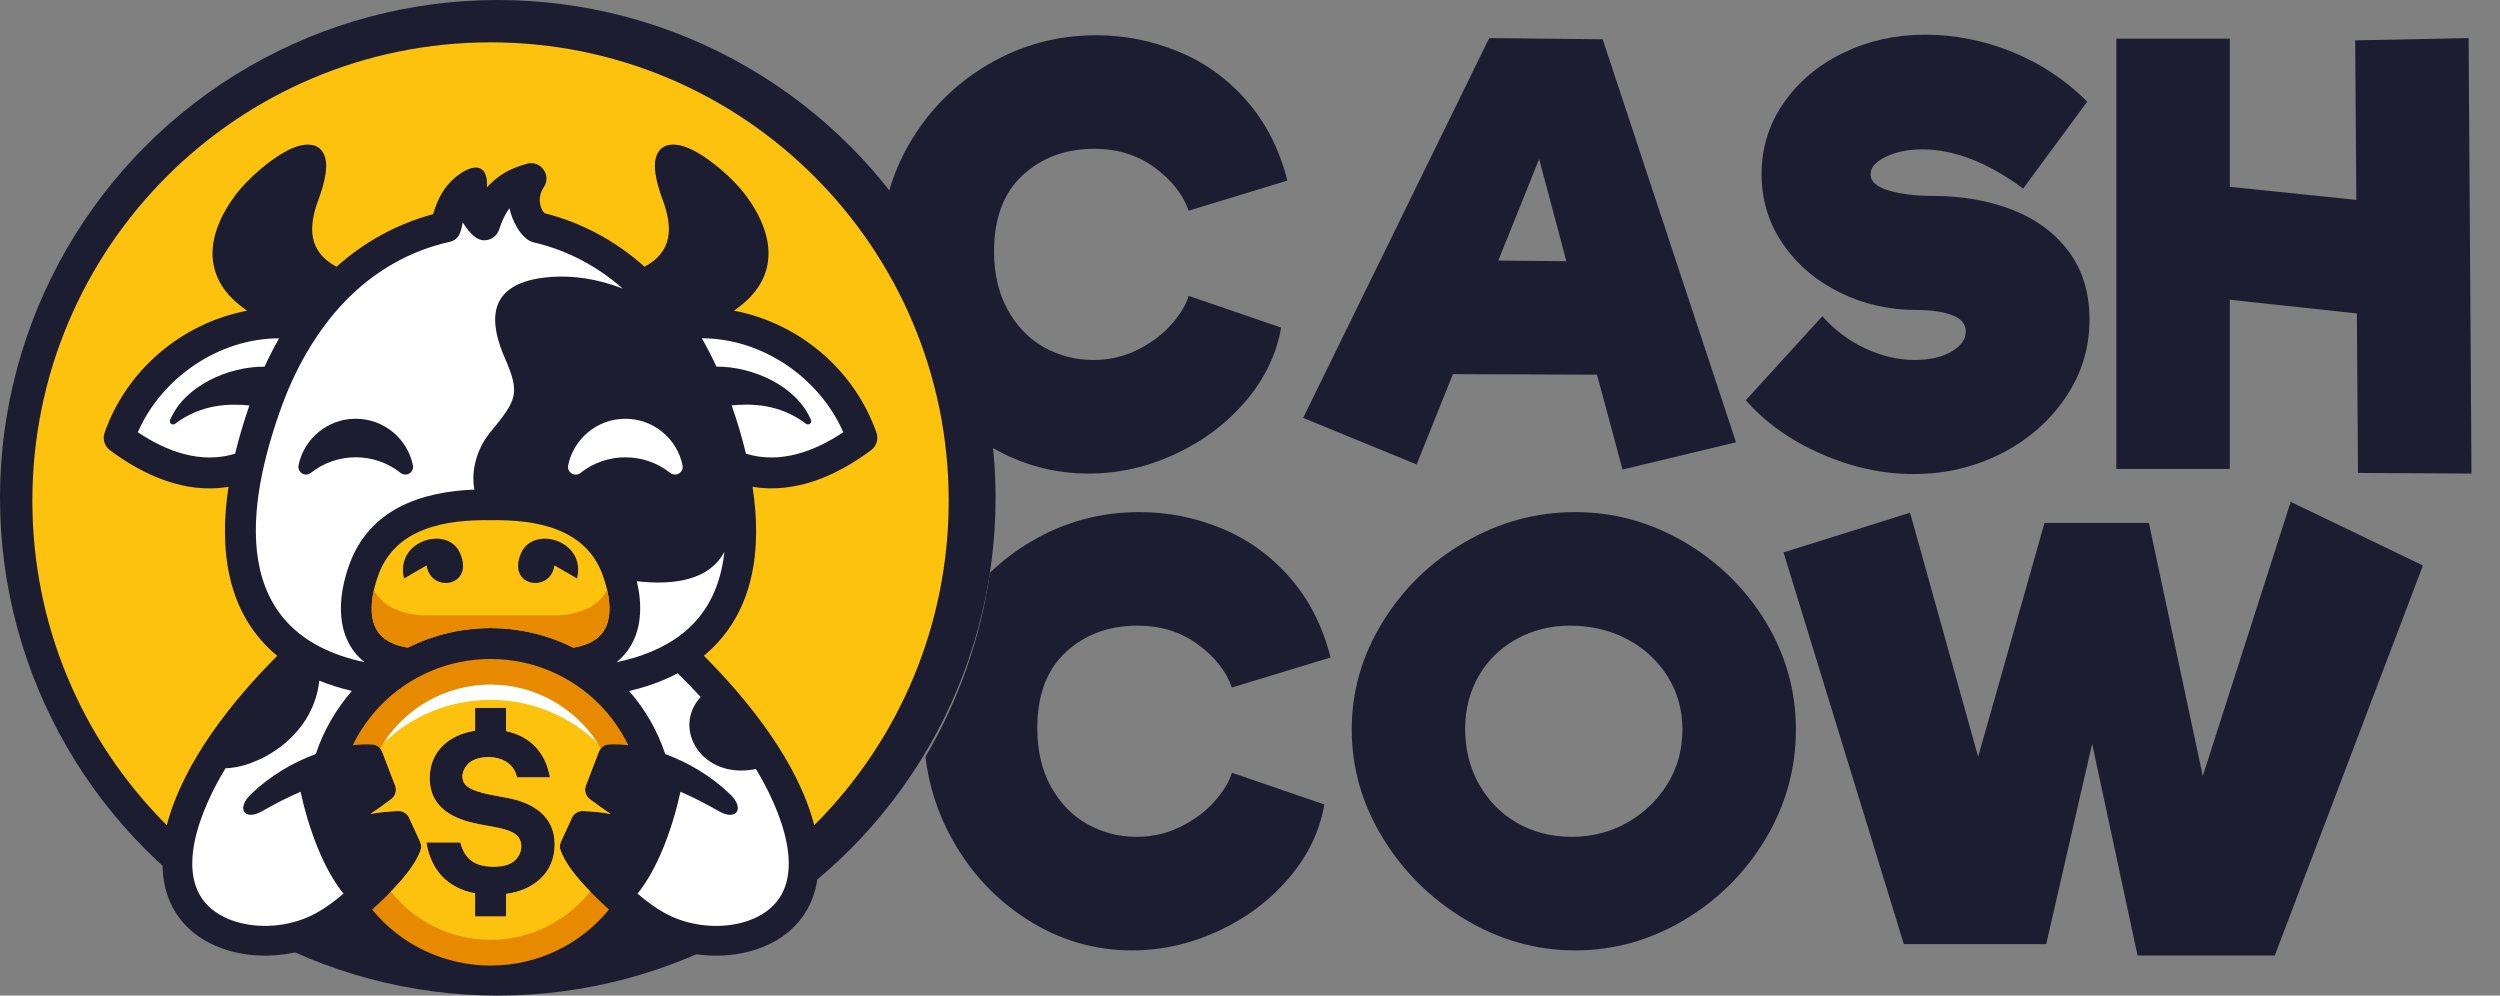
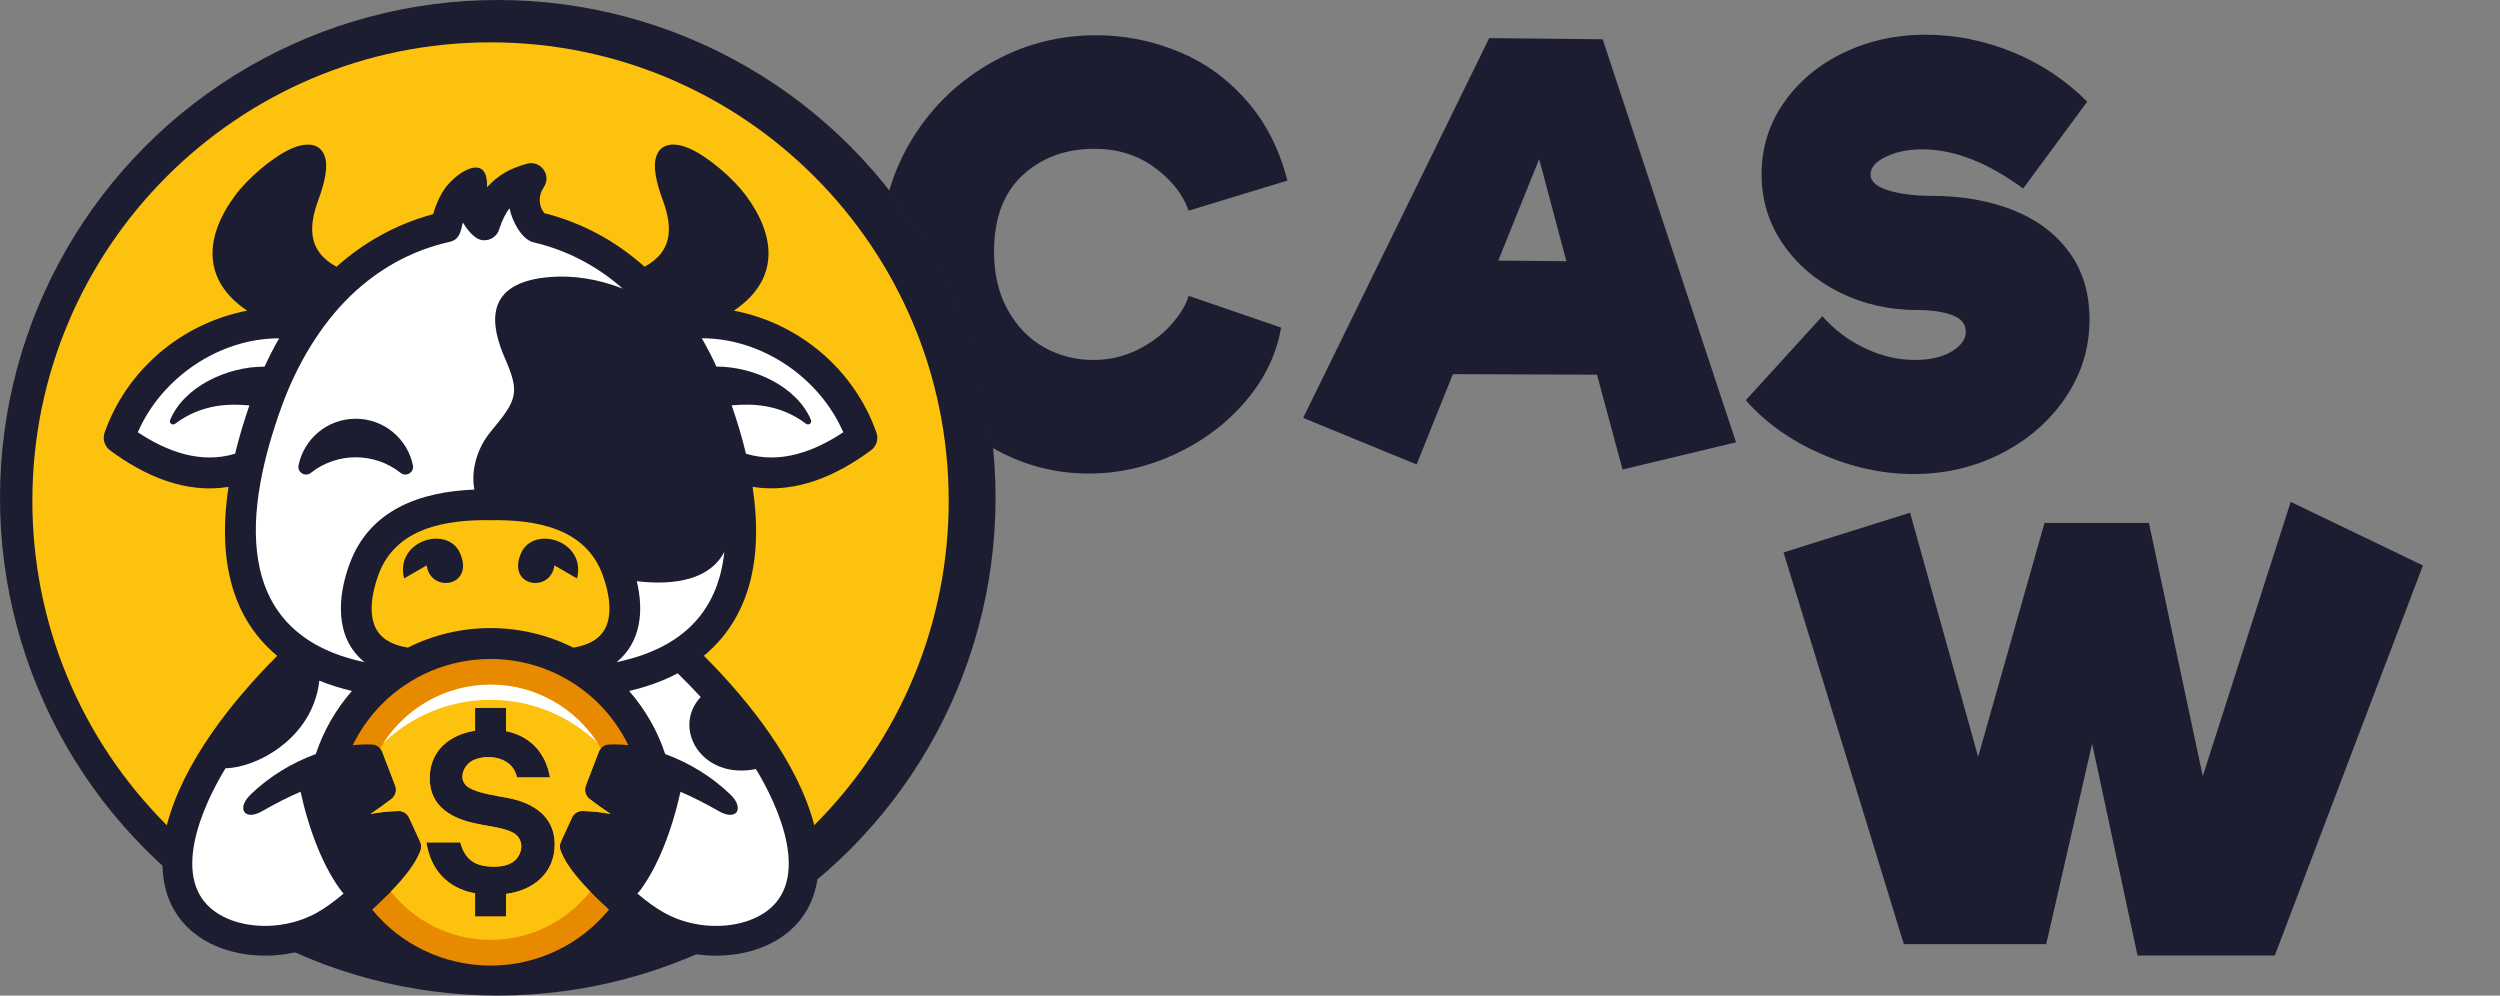
<svg xmlns="http://www.w3.org/2000/svg" width="113" height="45" viewBox="0 0 113 45" fill="none">
  <rect x="0" y="0" width="113" height="45" fill="#808080" stroke="none" />
  <path fill-rule="evenodd" clip-rule="evenodd" d="M34.167 34.76C31.699 35.264 30.362 32.899 31.672 31.505C31.345 31.151 30.999 30.791 30.631 30.433C29.946 30.796 29.206 31.051 28.436 31.233C29.157 32.055 29.716 33.022 30.068 34.084C31.112 34.463 32.153 35.08 33.013 35.912C33.672 36.55 33.286 37.113 32.511 36.676C31.916 36.337 31.318 36.026 30.758 35.789C30.369 37.546 29.705 39.289 28.817 40.395C29.638 41.084 30.351 41.555 31.438 41.764C32.472 41.963 33.723 41.837 34.603 41.223C36.673 39.78 35.218 36.486 34.167 34.76Z" fill="#1C1D31" stroke="#1C1D31" stroke-width="2.69" />
  <path fill-rule="evenodd" clip-rule="evenodd" d="M12.904 41.763C13.994 41.553 14.701 41.083 15.525 40.394C14.636 39.288 13.972 37.545 13.585 35.788C13.025 36.024 12.425 36.335 11.831 36.675C11.056 37.113 10.671 36.549 11.329 35.911C12.189 35.079 13.231 34.462 14.274 34.083C14.626 33.021 15.187 32.056 15.906 31.231C15.401 31.112 14.908 30.96 14.434 30.767C14.134 33.426 11.518 34.717 10.195 34.724C9.137 36.453 7.66 39.772 9.74 41.221C10.624 41.836 11.867 41.962 12.904 41.763Z" fill="#1C1D31" stroke="#1C1D31" stroke-width="2.69" />
  <circle cx="22.5" cy="22.5" r="22.5" fill="#1C1D31" />
  <path fill-rule="evenodd" clip-rule="evenodd" d="M16.821 41.114C18.129 42.718 20.104 43.644 22.175 43.644C24.256 43.644 26.213 42.717 27.527 41.113C26.778 40.423 25.679 39.373 25.339 38.445C25.295 38.32 25.296 38.179 25.354 38.049L25.838 36.995C25.915 36.79 26.118 36.647 26.349 36.658C26.773 36.676 27.183 36.708 27.601 36.792C27.283 36.58 26.973 36.357 26.669 36.125C26.479 35.991 26.396 35.74 26.48 35.515L27.053 34.021C27.115 33.823 27.292 33.671 27.511 33.654C27.796 33.638 28.095 33.65 28.401 33.684C28.063 32.988 27.612 32.357 27.072 31.814C25.818 30.561 24.086 29.786 22.174 29.786C20.26 29.786 18.527 30.562 17.273 31.814C16.733 32.356 16.283 32.988 15.943 33.684C16.25 33.651 16.549 33.639 16.834 33.654C17.053 33.671 17.23 33.823 17.29 34.021L17.863 35.515C17.948 35.74 17.864 35.992 17.676 36.125C17.371 36.358 17.062 36.58 16.745 36.792C17.16 36.709 17.571 36.676 17.996 36.658C18.225 36.647 18.43 36.792 18.506 36.995L18.99 38.049C19.047 38.179 19.05 38.32 19.006 38.445C18.664 39.385 17.571 40.425 16.821 41.114ZM23.332 37.735C22.989 37.432 22.113 37.358 21.652 37.252C20.499 37.04 19.422 36.507 19.422 35.181C19.422 33.939 20.319 33.205 21.475 33.028V31.996H22.874V33.046C24.017 33.285 24.677 34.074 24.859 35.139H23.367C23.14 34.034 21.636 34.067 21.18 34.505C20.862 34.814 20.759 35.32 21.18 35.592C21.602 35.86 22.422 35.961 22.926 36.063C24.07 36.273 25.073 36.879 25.073 38.164C25.073 39.475 24.095 40.246 22.874 40.404V41.425H21.475V40.377C20.197 40.143 19.466 39.288 19.274 38.075H20.807C21.015 38.864 21.49 39.173 22.317 39.173C22.784 39.173 23.244 39.075 23.472 38.629C23.62 38.335 23.604 37.972 23.332 37.735Z" fill="#E78A00" />
  <path fill-rule="evenodd" clip-rule="evenodd" d="M28.818 40.394C28.825 40.399 28.83 40.404 28.837 40.41C28.861 40.364 28.886 40.318 28.911 40.272C28.881 40.313 28.85 40.355 28.818 40.394Z" fill="#E78A00" />
  <path fill-rule="evenodd" clip-rule="evenodd" d="M15.438 40.277C15.461 40.322 15.485 40.365 15.509 40.41C15.516 40.404 15.521 40.401 15.528 40.395C15.496 40.356 15.466 40.317 15.438 40.277Z" fill="#E78A00" />
  <path fill-rule="evenodd" clip-rule="evenodd" d="M25.352 38.049L25.836 36.995C25.913 36.791 26.116 36.647 26.347 36.658C26.771 36.676 27.181 36.708 27.599 36.792C27.281 36.58 26.971 36.357 26.667 36.125C26.477 35.991 26.394 35.741 26.478 35.515L27.051 34.022C27.073 33.952 27.11 33.888 27.157 33.833C26.158 32.111 24.296 30.948 22.17 30.948C20.044 30.948 18.183 32.111 17.184 33.833C17.232 33.888 17.268 33.952 17.291 34.022L17.864 35.515C17.949 35.741 17.865 35.992 17.676 36.125C17.372 36.359 17.062 36.58 16.745 36.792C17.161 36.709 17.571 36.676 17.996 36.658C18.226 36.647 18.43 36.792 18.506 36.995L18.99 38.049C19.048 38.179 19.051 38.321 19.006 38.445C18.779 39.063 18.23 39.725 17.666 40.301C18.723 41.628 20.35 42.482 22.172 42.482C23.994 42.482 25.622 41.628 26.68 40.298C26.115 39.72 25.561 39.056 25.339 38.444C25.293 38.321 25.294 38.179 25.352 38.049ZM22.872 40.406V41.427H21.473V40.378C20.195 40.145 19.464 39.289 19.272 38.077H20.805C21.012 38.865 21.488 39.175 22.314 39.175C22.782 39.175 23.242 39.077 23.47 38.63C23.619 38.334 23.602 37.972 23.331 37.734C22.989 37.431 22.113 37.357 21.651 37.251C20.498 37.038 19.422 36.506 19.422 35.18C19.422 33.938 20.319 33.204 21.474 33.027V31.995H22.873V33.045C24.017 33.284 24.676 34.073 24.859 35.138H23.366C23.14 34.033 21.635 34.066 21.179 34.504C20.862 34.813 20.758 35.319 21.179 35.591C21.601 35.859 22.421 35.96 22.926 36.062C24.069 36.272 25.072 36.878 25.072 38.163C25.071 39.477 24.093 40.246 22.872 40.406Z" fill="#FDC20E" />
  <path fill-rule="evenodd" clip-rule="evenodd" d="M42.881 22.638C42.881 11.194 33.608 1.914 22.173 1.914C10.737 1.914 1.463 11.194 1.463 22.638C1.463 28.166 3.636 33.397 7.54 37.302C8.274 34.46 10.505 31.67 12.53 29.644C10.219 27.728 9.903 24.788 10.329 22.007C8.371 22.325 6.523 21.502 4.98 20.359C4.735 20.183 4.623 19.861 4.727 19.56C5.726 16.712 8.215 14.61 11.171 14.043C9.094 12.64 9.264 10.671 10.636 8.825C11.206 8.06 12.318 7.095 13.172 6.716C13.749 6.461 14.498 6.381 14.703 7.144C14.802 7.519 14.726 8.132 14.385 9.049C13.924 10.292 13.944 11.381 15.21 12.057C16.428 10.971 17.883 10.136 19.577 9.681C19.67 9.358 19.806 9.011 19.993 8.695C20.521 7.804 22.09 6.808 22.011 8.465C22.563 7.881 23.03 7.631 23.809 7.402C24.434 7.223 24.951 7.929 24.575 8.468C24.331 8.817 24.328 9.307 24.608 9.636C26.371 10.082 27.878 10.935 29.133 12.056C30.397 11.38 30.421 10.291 29.958 9.048C29.617 8.131 29.541 7.518 29.64 7.143C29.846 6.38 30.592 6.46 31.171 6.715C32.024 7.094 33.136 8.059 33.707 8.824C35.079 10.67 35.249 12.639 33.172 14.041C36.128 14.608 38.618 16.711 39.616 19.558C39.721 19.858 39.609 20.18 39.364 20.355C37.823 21.499 35.972 22.323 34.015 22.005C34.44 24.768 34.134 27.716 31.815 29.641C33.839 31.667 36.069 34.456 36.804 37.3C40.707 33.397 42.881 28.163 42.881 22.638Z" fill="#FDC20E" />
  <path fill-rule="evenodd" clip-rule="evenodd" d="M25.911 29.273C26.119 29.241 26.307 29.191 26.471 29.13C27.328 28.818 27.597 28.155 27.539 27.289C27.511 26.882 27.404 26.436 27.236 25.976C26.457 23.846 24.18 23.483 22.173 23.512C20.164 23.483 17.886 23.848 17.107 25.976C16.939 26.435 16.833 26.88 16.807 27.288C16.748 28.157 17.016 28.817 17.874 29.13C18.038 29.191 18.225 29.238 18.434 29.273C20.772 28.094 23.573 28.096 25.911 29.273ZM23.555 24.995C24.125 23.724 26.509 24.441 26.082 26.146C25.345 25.72 25.06 25.554 25.06 25.554C24.89 26.828 22.877 26.524 23.555 24.995ZM19.286 25.554C19.286 25.554 19 25.721 18.265 26.146C17.837 24.441 20.221 23.722 20.791 24.995C21.468 26.524 19.456 26.828 19.286 25.554Z" fill="#FDC20E" />
  <path fill-rule="evenodd" clip-rule="evenodd" d="M22.174 30.945C24.208 30.945 25.997 32.003 27.022 33.596C25.767 32.381 24.057 31.633 22.174 31.633C20.288 31.633 18.578 32.38 17.323 33.596C18.349 32.003 20.137 30.945 22.174 30.945Z" fill="white" />
  <path fill-rule="evenodd" clip-rule="evenodd" d="M36.434 19.155C35.199 18.222 33.898 18.248 33.072 18.323C33.315 19.024 33.538 19.759 33.718 20.507C35.276 20.983 36.819 20.401 38.116 19.537C37.035 17.061 34.438 15.29 31.723 15.29C31.961 15.707 32.183 16.134 32.382 16.571C34.045 16.562 36.019 17.46 36.656 18.983C36.71 19.119 36.554 19.243 36.434 19.155Z" fill="white" />
  <path fill-rule="evenodd" clip-rule="evenodd" d="M34.167 34.76C31.699 35.264 30.362 32.899 31.672 31.505C31.345 31.151 30.999 30.791 30.631 30.433C29.946 30.796 29.206 31.051 28.436 31.233C29.157 32.055 29.716 33.022 30.068 34.084C31.112 34.463 32.153 35.08 33.013 35.912C33.672 36.55 33.286 37.113 32.511 36.676C31.916 36.337 31.318 36.026 30.758 35.789C30.369 37.546 29.705 39.289 28.817 40.395C29.638 41.084 30.351 41.555 31.438 41.764C32.472 41.963 33.723 41.837 34.603 41.223C36.673 39.78 35.218 36.486 34.167 34.76Z" fill="white" />
  <path fill-rule="evenodd" clip-rule="evenodd" d="M12.904 41.763C13.994 41.553 14.701 41.083 15.525 40.394C14.636 39.288 13.972 37.545 13.585 35.788C13.025 36.024 12.425 36.335 11.831 36.675C11.056 37.113 10.671 36.549 11.329 35.911C12.189 35.079 13.231 34.462 14.274 34.083C14.626 33.021 15.187 32.056 15.906 31.231C15.401 31.112 14.908 30.96 14.434 30.767C14.134 33.426 11.518 34.717 10.195 34.724C9.137 36.453 7.66 39.772 9.74 41.221C10.624 41.836 11.867 41.962 12.904 41.763Z" fill="white" />
-   <path fill-rule="evenodd" clip-rule="evenodd" d="M30.293 21.374C30.547 21.578 30.918 21.349 30.851 21.03C30.604 19.83 29.54 18.928 28.267 18.928C26.993 18.928 25.93 19.83 25.68 21.03C25.615 21.351 25.985 21.578 26.241 21.374C27.423 20.436 29.111 20.436 30.293 21.374Z" fill="white" />
  <path fill-rule="evenodd" clip-rule="evenodd" d="M11.958 16.573C12.159 16.134 12.379 15.706 12.617 15.292C9.903 15.292 7.309 17.063 6.229 19.538C7.525 20.402 9.068 20.983 10.627 20.508C10.808 19.76 11.03 19.025 11.272 18.325C10.446 18.25 9.145 18.224 7.91 19.157C7.79 19.244 7.633 19.12 7.688 18.985C8.324 17.46 10.295 16.563 11.958 16.573Z" fill="white" />
  <path fill-rule="evenodd" clip-rule="evenodd" d="M15.799 25.495C16.701 23.029 19.009 22.224 21.441 22.129C21.266 21.158 21.629 20.176 22.174 19.52C23.375 18.071 23.51 17.772 22.825 16.199C22.187 14.733 21.784 12.741 24.925 12.516C25.878 12.448 27 12.594 28.147 13.045C27.027 12.058 25.684 11.321 24.113 10.953C23.553 10.819 23.12 9.919 23.033 9.415C22.849 9.645 22.696 9.953 22.559 10.376C22.441 10.743 22.049 10.945 21.683 10.827C21.392 10.736 21.064 10.306 20.919 10.056C20.829 10.452 20.78 10.848 20.291 10.939C18.537 11.338 17.065 12.201 15.867 13.348C14.469 14.691 13.424 16.487 12.757 18.3C11.077 22.891 10.307 28.628 16.476 29.929C15.117 28.835 15.252 26.979 15.799 25.495ZM13.494 21.029C13.742 19.828 14.805 18.927 16.078 18.927C17.352 18.927 18.415 19.828 18.664 21.029C18.731 21.349 18.36 21.576 18.106 21.373C16.923 20.435 15.234 20.435 14.052 21.373C13.798 21.576 13.427 21.349 13.494 21.029Z" fill="white" />
  <path fill-rule="evenodd" clip-rule="evenodd" d="M32.742 24.938C32.096 26.19 30.525 26.474 28.782 26.271C29.105 27.592 28.981 29.027 27.869 29.931C30.627 29.347 32.434 27.847 32.742 24.938Z" fill="white" />
-   <path fill-rule="evenodd" clip-rule="evenodd" d="M25.911 29.273C26.119 29.241 26.307 29.191 26.471 29.13C27.328 28.818 27.597 28.155 27.539 27.289C27.526 27.091 27.492 26.884 27.443 26.671C27.101 27.303 26.41 27.735 25.265 27.813H19.079C17.933 27.735 17.242 27.302 16.9 26.67C16.851 26.882 16.82 27.09 16.807 27.288C16.748 28.157 17.016 28.817 17.874 29.13C18.038 29.191 18.225 29.238 18.434 29.273C20.772 28.093 23.573 28.096 25.911 29.273Z" fill="#E78A00" />
  <path d="M65.671 16.911L72.185 16.936L73.339 21.222L78.468 19.991L72.44 1.774L67.312 1.722L58.902 18.889L64.031 20.994L65.671 16.911ZM69.57 7.188L70.8 11.806L67.722 11.779L69.57 7.188Z" fill="#1C1D31" />
  <path d="M88.217 15.885C87.789 16.141 87.234 16.27 86.549 16.27C85.796 16.27 85.048 16.095 84.306 15.746C83.561 15.396 82.916 14.911 82.369 14.294L78.909 18.091C79.796 19.101 80.934 19.91 82.318 20.516C83.704 21.125 85.097 21.427 86.498 21.427C87.918 21.427 89.232 21.119 90.447 20.504C91.659 19.889 92.631 19.045 93.357 17.977C94.084 16.907 94.446 15.732 94.446 14.448C94.446 13.25 94.14 12.232 93.525 11.394C92.909 10.556 92.063 9.923 90.985 9.495C89.907 9.068 88.685 8.854 87.318 8.854C86.566 8.854 85.915 8.774 85.37 8.61C84.823 8.448 84.549 8.205 84.549 7.88C84.549 7.573 84.779 7.306 85.243 7.085C85.703 6.863 86.251 6.75 86.883 6.75C88.318 6.75 89.84 7.34 91.447 8.522L94.342 4.595C93.369 3.62 92.241 2.872 90.959 2.35C89.677 1.829 88.362 1.568 87.01 1.568C85.675 1.568 84.446 1.842 83.317 2.39C82.189 2.935 81.291 3.69 80.626 4.648C79.959 5.606 79.623 6.683 79.623 7.88C79.623 9.043 79.946 10.091 80.586 11.023C81.227 11.956 82.082 12.686 83.151 13.217C84.219 13.747 85.387 14.012 86.65 14.012C87.3 14.012 87.83 14.091 88.24 14.245C88.649 14.399 88.854 14.646 88.854 14.99C88.856 15.33 88.644 15.629 88.217 15.885Z" fill="#1C1D31" />
-   <path d="M100.787 13.549L106.531 14.167L106.581 21.377L111.711 21.405L111.581 1.722L106.455 1.824L106.506 9.035L100.787 8.445V1.747H95.658V21.197H100.787V13.549Z" fill="#1C1D31" />
  <path d="M44.849 20.234C46.199 21.011 47.653 21.405 49.214 21.405C50.564 21.405 51.872 21.108 53.137 20.517C54.4 19.928 55.461 19.125 56.316 18.119C57.169 17.109 57.701 16.006 57.906 14.808L53.726 13.372C53.607 13.783 53.343 14.213 52.945 14.667C52.542 15.121 52.033 15.502 51.418 15.81C50.803 16.116 50.136 16.271 49.42 16.271C48.614 16.271 47.868 16.079 47.186 15.695C46.503 15.312 45.956 14.745 45.546 13.999C45.135 13.255 44.931 12.379 44.931 11.371C44.931 9.865 45.364 8.713 46.226 7.918C47.089 7.123 48.171 6.725 49.468 6.725C50.512 6.725 51.419 7.009 52.188 7.572C52.956 8.136 53.471 8.788 53.726 9.522L58.189 8.162C57.829 6.743 57.213 5.536 56.341 4.544C55.471 3.552 54.44 2.812 53.25 2.325C52.063 1.839 50.829 1.593 49.546 1.593C47.787 1.593 46.157 2.035 44.661 2.915C43.166 3.796 41.98 4.988 41.109 6.482C40.709 7.173 40.401 7.894 40.184 8.646C42.725 11.915 44.396 15.894 44.849 20.234Z" fill="#1C1D31" />
  <path d="M99.565 35.08L97.131 23.637H92.412L89.412 34.208L86.335 23.174L80.616 24.969L86.053 42.675H92.489L94.565 33.617L96.617 43.189H102.821L109.516 25.559L103.54 22.684L99.565 35.08Z" fill="#1C1D31" />
-   <path d="M76.125 24.494C74.585 23.598 72.945 23.147 71.201 23.147C69.441 23.147 67.782 23.596 66.227 24.494C64.672 25.394 63.427 26.6 62.496 28.114C61.563 29.628 61.098 31.248 61.098 32.975C61.098 34.704 61.563 36.335 62.496 37.865C63.427 39.395 64.672 40.626 66.227 41.558C67.782 42.489 69.441 42.958 71.201 42.958C72.945 42.958 74.585 42.499 76.125 41.584C77.66 40.669 78.888 39.446 79.805 37.916C80.719 36.386 81.175 34.739 81.175 32.975C81.175 31.231 80.719 29.607 79.805 28.1C78.888 26.596 77.66 25.393 76.125 24.494ZM75.368 35.439C74.912 36.173 74.307 36.756 73.545 37.184C72.786 37.612 71.951 37.824 71.044 37.824C70.121 37.824 69.298 37.614 68.573 37.197C67.845 36.776 67.272 36.196 66.853 35.45C66.434 34.706 66.225 33.874 66.225 32.949C66.225 32.059 66.43 31.26 66.84 30.549C67.251 29.84 67.82 29.285 68.546 28.884C69.272 28.481 70.079 28.279 70.968 28.279C71.91 28.279 72.762 28.481 73.532 28.884C74.302 29.285 74.912 29.844 75.368 30.563C75.821 31.281 76.046 32.087 76.046 32.975C76.046 33.882 75.821 34.704 75.368 35.439Z" fill="#1C1D31" />
-   <path d="M48.179 29.473C49.043 28.677 50.125 28.279 51.423 28.279C52.467 28.279 53.372 28.562 54.141 29.126C54.911 29.692 55.425 30.341 55.681 31.076L60.141 29.718C59.782 28.3 59.168 27.091 58.296 26.099C57.425 25.105 56.394 24.366 55.205 23.88C54.018 23.39 52.783 23.147 51.502 23.147C49.74 23.147 48.112 23.588 46.616 24.47C45.923 24.877 45.301 25.353 44.744 25.891C44.322 28.847 43.327 31.667 41.83 34.209C41.984 35.512 42.381 36.748 43.029 37.916C43.873 39.446 45.02 40.669 46.465 41.584C47.906 42.499 49.477 42.958 51.167 42.958C52.519 42.958 53.825 42.66 55.091 42.072C56.356 41.482 57.416 40.681 58.27 39.673C59.126 38.663 59.656 37.561 59.86 36.362L55.681 34.927C55.562 35.337 55.298 35.768 54.898 36.221C54.498 36.677 53.988 37.055 53.372 37.362C52.758 37.672 52.092 37.824 51.373 37.824C50.569 37.824 49.826 37.633 49.141 37.248C48.459 36.862 47.913 36.298 47.502 35.553C47.09 34.809 46.886 33.933 46.886 32.923C46.883 31.419 47.316 30.268 48.179 29.473Z" fill="#1C1D31" />
</svg>